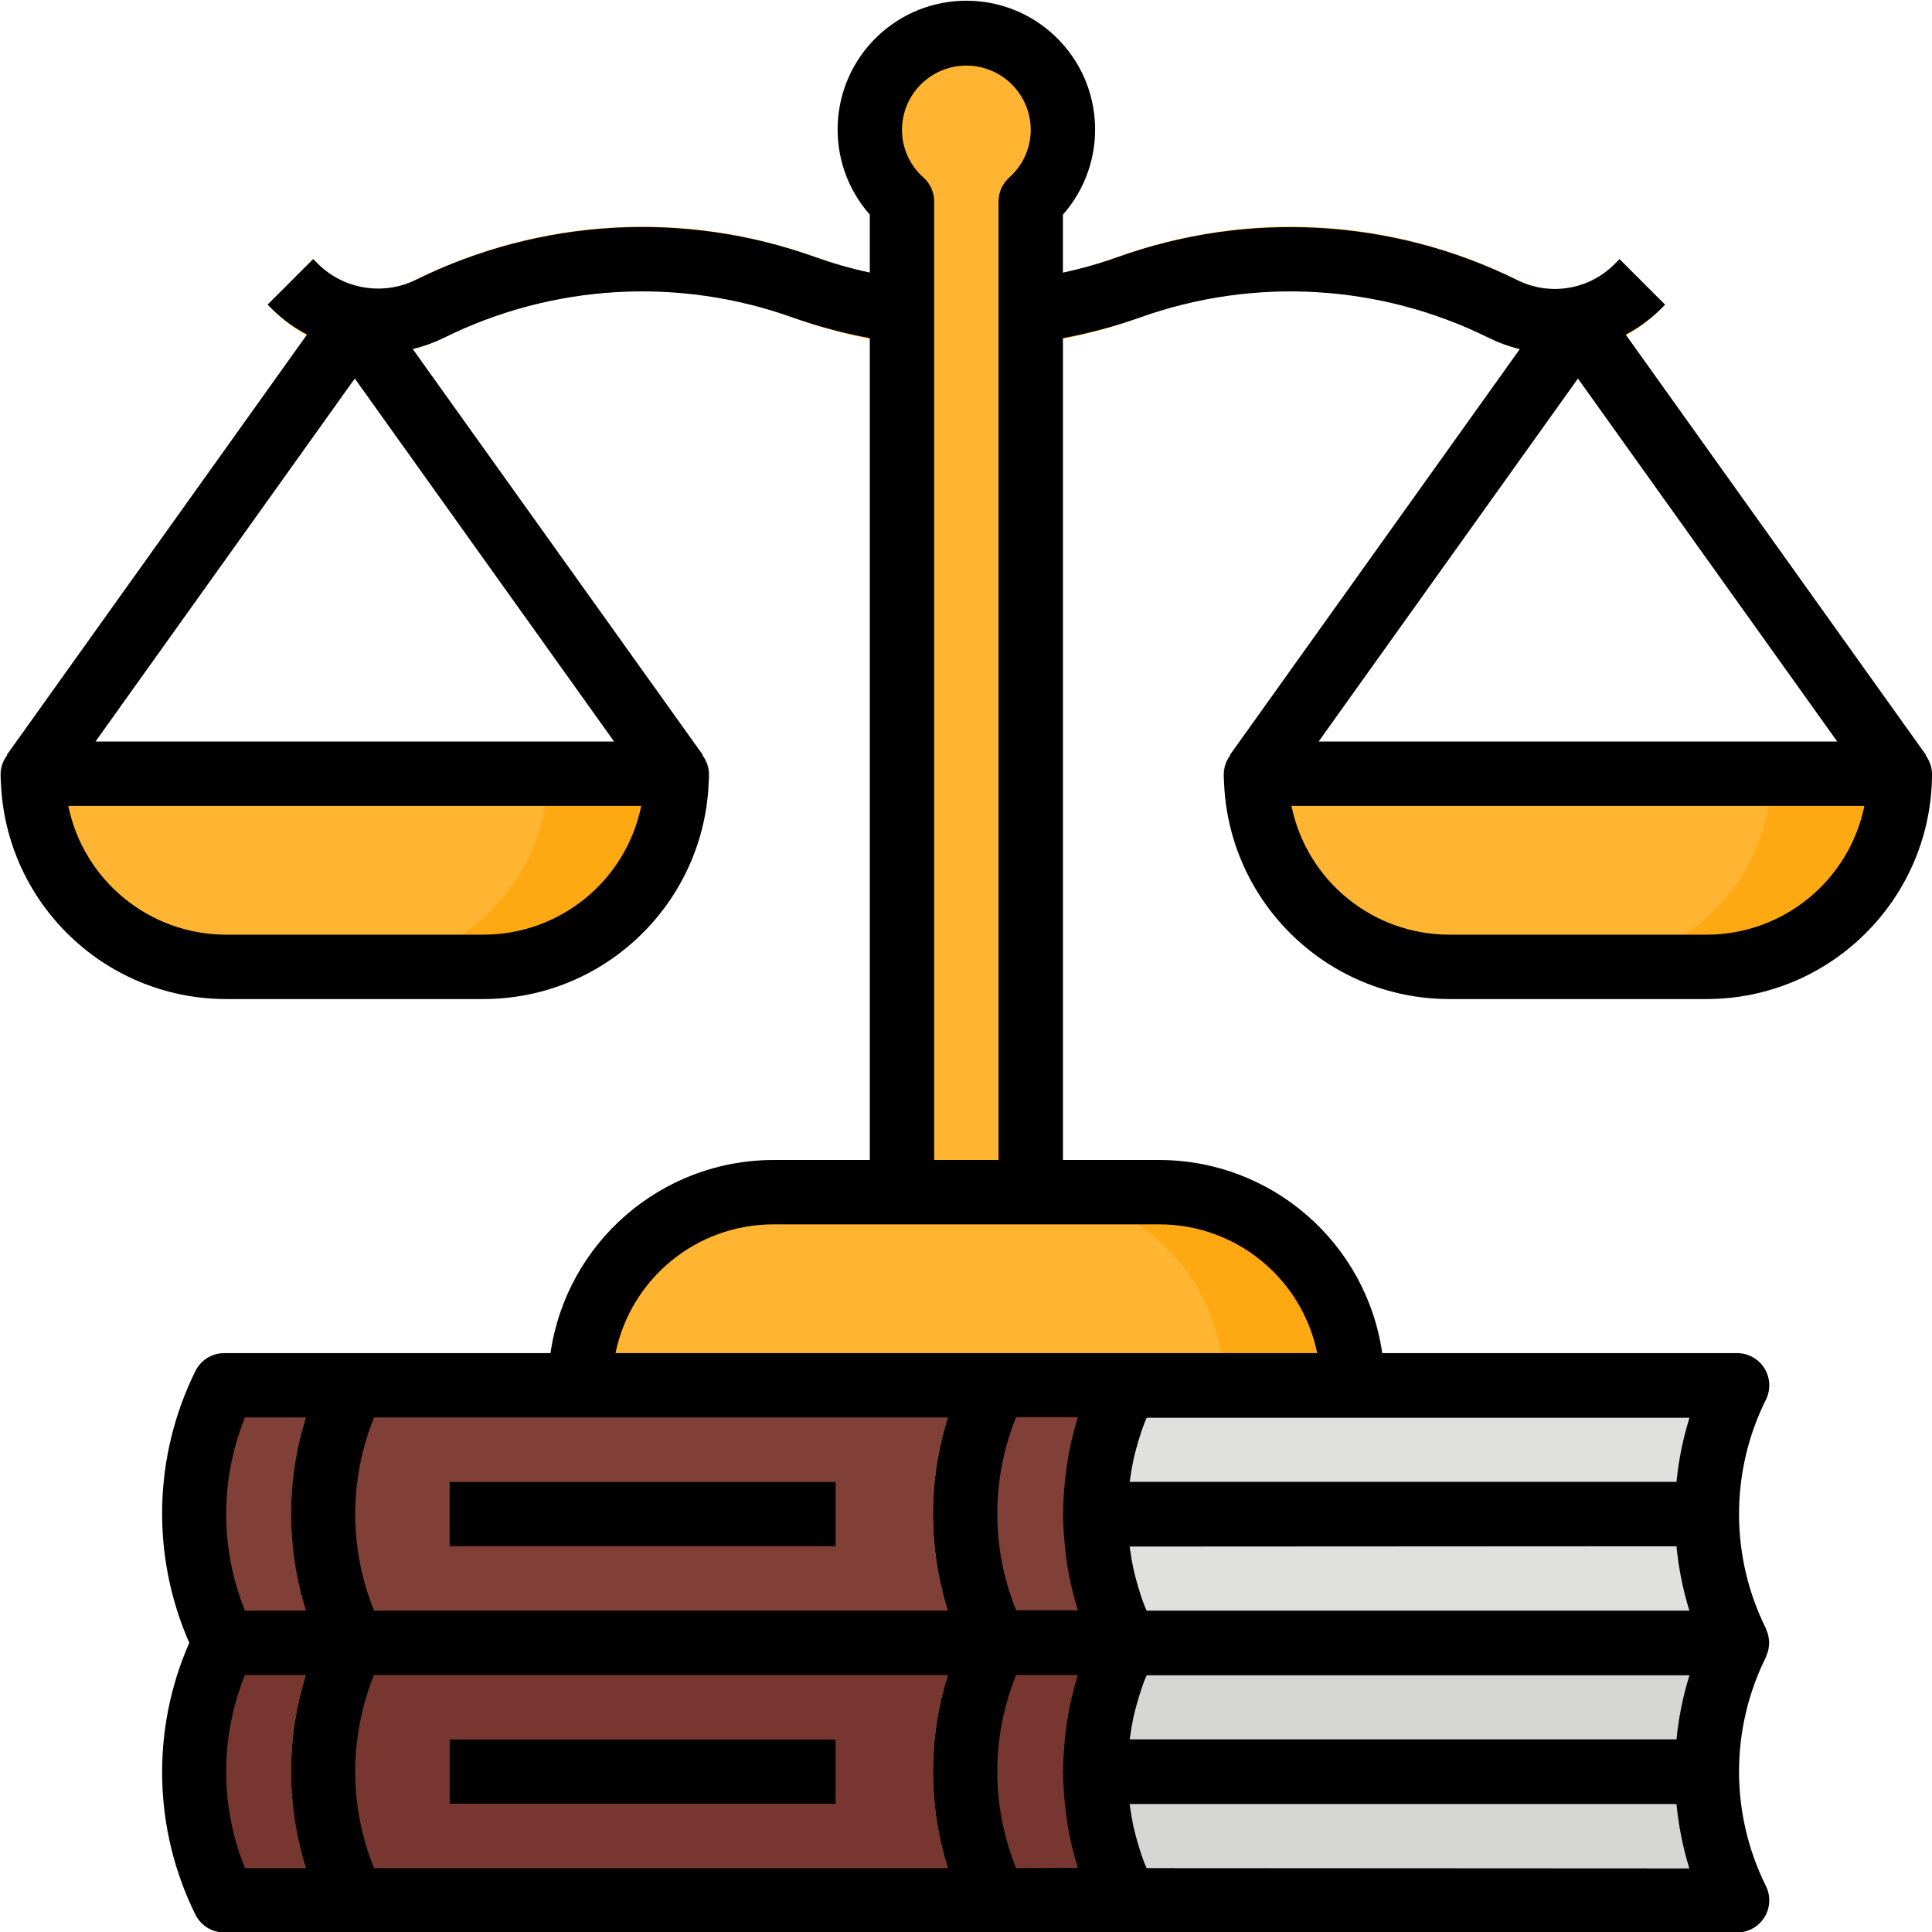
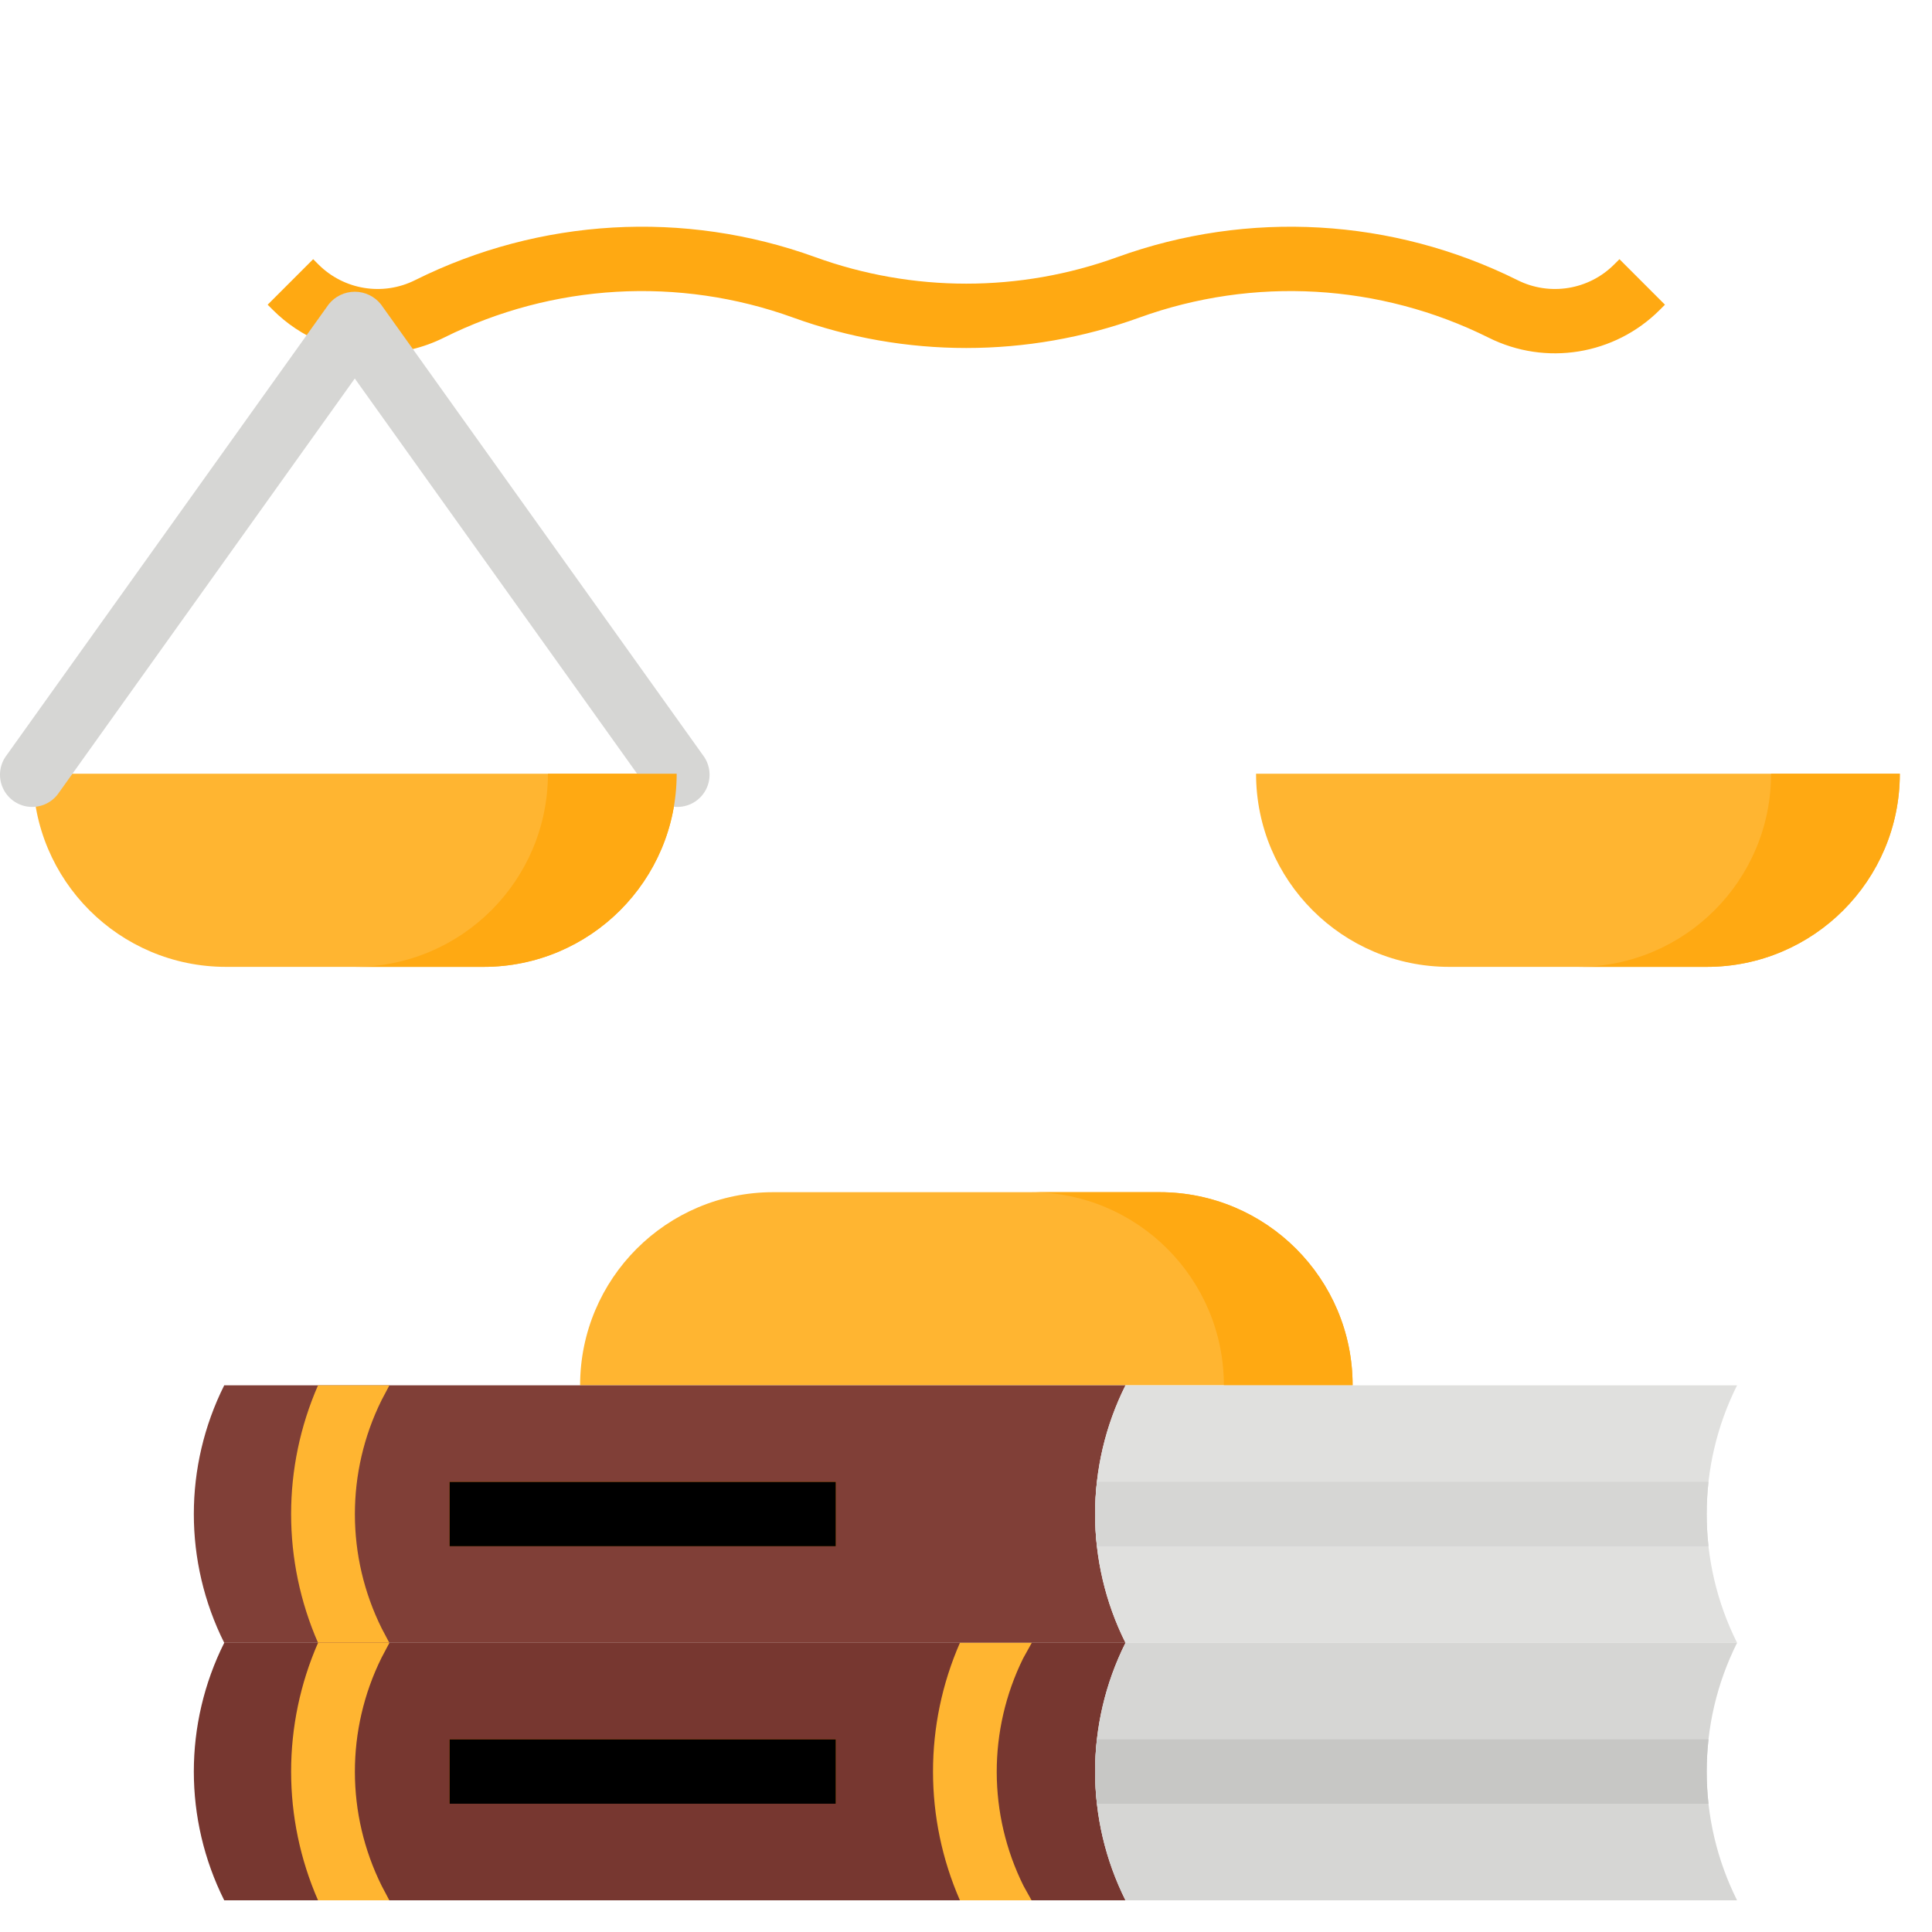
<svg xmlns="http://www.w3.org/2000/svg" height="480pt" viewBox="0 0 480.178 480" width="480pt">
  <path d="m93.875 87.727c-9.781.008-19.164-3.883-26.074-10.809l-1.277-1.277 11.312-11.312 1.277 1.277c6.348 6.379 16.07 7.953 24.105 3.906 30.945-15.41 66.852-17.477 99.359-5.711 24.273 8.812 50.879 8.812 75.152 0 32.516-11.762 68.43-9.695 99.383 5.711 8.035 4.047 17.762 2.473 24.105-3.906l1.281-1.277 11.309 11.312-1.277 1.277c-11.219 11.234-28.375 14.016-42.57 6.906-27.02-13.449-58.371-15.254-86.758-4.992-27.812 10.094-58.285 10.094-86.098 0-28.387-10.262-59.738-8.461-86.758 4.992-5.113 2.559-10.754 3.898-16.473 3.902zm0 0" fill="#ffa912" />
  <path d="m192.18 296.215h96c26.508 0 48 21.492 48 48h-192c0-26.508 21.488-48 48-48zm0 0" fill="#ffb531" />
  <path d="m288.18 296.215h-32c26.508 0 48 21.492 48 48h32c0-26.508-21.492-48-48-48zm0 0" fill="#ffa912" />
  <g fill="#ffb531">
-     <path d="m264.18 32.215c.055-11.043-7.434-20.699-18.145-23.395-10.707-2.695-21.875 2.266-27.055 12.02-5.18 9.754-3.031 21.781 5.199 29.145v246.23h32v-246.23c5.078-4.512 7.988-10.977 8-17.77zm0 0" />
    <path d="m8.18 192.215h160c0 26.512-21.492 48-48 48h-64c-26.512 0-48-21.488-48-48zm0 0" />
    <path d="m312.18 192.215h160c0 26.512-21.492 48-48 48h-64c-26.512 0-48-21.488-48-48zm0 0" />
  </g>
  <path d="m440.18 192.215c0 26.512-21.492 48-48 48h32c26.508 0 48-21.488 48-48zm0 0" fill="#ffa912" />
  <path d="m94.684 75.566c-1.574-1.988-3.969-3.148-6.504-3.148-2.539 0-4.934 1.16-6.504 3.148l-80 112c-1.797 2.32-2.18 5.434-1 8.117 1.18 2.684 3.73 4.508 6.652 4.754s5.742-1.125 7.355-3.574l73.496-102.879 73.496 102.879c1.609 2.449 4.434 3.82 7.352 3.574 2.922-.246 5.477-2.07 6.652-4.754 1.18-2.684.797-5.797-.996-8.117zm0 0" fill="#d6d6d4" />
-   <path d="m478.684 187.566-80-112c-1.574-1.988-3.969-3.148-6.504-3.148-2.539 0-4.934 1.16-6.504 3.148l-80 112c-1.797 2.32-2.18 5.434-1 8.117 1.18 2.684 3.73 4.508 6.652 4.754s5.742-1.125 7.355-3.574l73.496-102.879 73.496 102.879c2.629 3.398 7.477 4.109 10.977 1.609 3.496-2.496 4.395-7.316 2.031-10.906zm0 0" fill="#d6d6d4" />
  <path d="m136.18 192.215c0 26.512-21.492 48-48 48h32c26.508 0 48-21.488 48-48zm0 0" fill="#ffa912" />
  <path d="m279.73 408.215h-224c-10.074-20.145-10.074-43.855 0-64h224c-10.074 20.145-10.074 43.855 0 64zm0 0" fill="#803f37" />
  <path d="m94.809 347.953 1.977-3.738h-17.742c-8.922 20.402-8.922 43.598 0 64h17.719l-1.887-3.574c-8.875-17.852-8.898-38.82-.066-56.688zm0 0" fill="#ffb531" />
-   <path d="m254.281 348.094 2.152-3.879h-17.855c-8.918 20.402-8.918 43.598 0 64h17.809l-1.992-3.574c-8.852-17.801-8.891-38.711-.113-56.547zm0 0" fill="#ffb531" />
  <path d="m279.73 344.215c-10.074 20.145-10.074 43.855 0 64h152c-10.074-20.145-10.074-43.855 0-64zm0 0" fill="#e0e0de" />
  <path d="m111.73 368.215h96v16h-96zm0 0" fill="#f98500" />
  <path d="m424.633 368.215h-152c-.59 5.316-.59 10.684 0 16h152c-.59-5.316-.59-10.684 0-16zm0 0" fill="#d6d6d4" />
  <path d="m279.73 472.215h-224c-10.074-20.145-10.074-43.855 0-64h224c-10.074 20.145-10.074 43.855 0 64zm0 0" fill="#773730" />
  <path d="m94.809 411.953 1.977-3.738h-17.742c-8.922 20.402-8.922 43.598 0 64h17.719l-1.887-3.574c-8.875-17.852-8.898-38.82-.066-56.688zm0 0" fill="#ffb531" />
  <path d="m254.281 412.094 2.152-3.879h-17.855c-8.918 20.402-8.918 43.598 0 64h17.809l-1.992-3.574c-8.852-17.801-8.891-38.711-.113-56.547zm0 0" fill="#ffb531" />
  <path d="m279.73 408.215c-10.074 20.145-10.074 43.855 0 64h152c-10.074-20.145-10.074-43.855 0-64zm0 0" fill="#d6d6d4" />
  <path d="m111.73 432.215h96v16h-96zm0 0" fill="#f98500" />
  <path d="m424.633 432.215h-152c-.59 5.316-.59 10.684 0 16h152c-.59-5.316-.59-10.684 0-16zm0 0" fill="#c7c7c5" />
  <path d="m111.73 432.215h96v16h-96zm0 0" />
  <path d="m111.73 368.215h96v16h-96zm0 0" />
-   <path d="m478.684 187.566-74.641-104.496c3.117-1.633 5.984-3.707 8.512-6.16l1.281-1.277-11.312-11.312-1.281 1.277c-6.363 6.371-16.09 7.953-24.145 3.93-30.961-15.293-66.809-17.355-99.32-5.711-4.441 1.582-8.984 2.867-13.598 3.855v-14.418c11.344-12.863 10.527-32.387-1.852-44.262-12.379-11.871-31.918-11.871-44.301 0-12.379 11.875-13.195 31.398-1.848 44.262v14.402c-4.598-.984-9.125-2.27-13.555-3.848-32.508-11.664-68.359-9.609-99.328 5.688-8.078 3.918-17.75 2.352-24.184-3.914l-1.277-1.277-11.312 11.309 1.27 1.281c2.535 2.449 5.406 4.516 8.531 6.145l-74.648 104.527.109.082c-1.004 1.312-1.566 2.914-1.605 4.566.039 30.91 25.086 55.961 56 56h64c30.91-.039 55.957-25.09 56-56-.039-1.652-.598-3.254-1.602-4.566l.113-.082-72.113-100.902c2.684-.656 5.285-1.598 7.77-2.809 27.035-13.379 58.348-15.188 86.742-5.008 6.219 2.199 12.602 3.902 19.09 5.094v204.273h-24c-27.805.055-51.367 20.484-55.363 48h-81.086c-3.031.004-5.797 1.715-7.152 4.426-10.488 21.188-11.051 45.934-1.535 67.574-9.516 21.641-8.953 46.391 1.535 67.578 1.355 2.707 4.121 4.422 7.152 4.422h376c2.773 0 5.348-1.434 6.809-3.793 1.457-2.355 1.59-5.301.352-7.781-8.898-17.906-8.898-38.945 0-56.848.086-.215.16-.43.223-.648.133-.305.242-.617.328-.938.082-.328.141-.664.176-1 .109-.656.109-1.328 0-1.984-.035-.336-.094-.672-.176-1-.086-.32-.195-.633-.328-.934-.062-.223-.137-.438-.223-.648-8.898-17.906-8.898-38.945 0-56.848 1.238-2.48 1.105-5.43-.352-7.785-1.461-2.359-4.035-3.793-6.809-3.793h-88.191c-3.992-27.516-27.555-47.945-55.359-48h-24v-204.273c6.484-1.199 12.867-2.906 19.086-5.102 28.387-10.168 59.688-8.355 86.711 5.016 2.477 1.223 5.078 2.168 7.762 2.816l-72.062 100.895.109.082c-1.004 1.312-1.566 2.914-1.605 4.566.039 30.91 25.086 55.961 56 56h64c30.91-.039 55.957-25.09 56-56-.039-1.652-.598-3.254-1.602-4.566zm-390.504-93.582 64.453 90.23h-128.91zm32 138.23h-64c-19.004-.02-35.375-13.387-39.203-32h142.402c-3.824 18.613-20.199 31.98-39.199 32zm296.496 152c.516 5.43 1.586 10.789 3.199 16h-134.898c-.184-.465-.414-.918-.59-1.383-.305-.801-.578-1.602-.848-2.402-.473-1.391-.879-2.805-1.25-4.223-.207-.801-.422-1.602-.598-2.398-.328-1.539-.586-3.09-.801-4.641-.039-.297-.09-.586-.129-.879zm0 48h-135.898c0-.297.09-.582.129-.879.215-1.555.473-3.105.801-4.641.176-.801.391-1.602.598-2.398.371-1.418.801-2.832 1.25-4.227.273-.801.543-1.598.848-2.398.176-.465.406-.922.594-1.383h134.902c-1.617 5.184-2.695 10.52-3.223 15.926zm-150.312-74.398-.059.207c-.598 2.641-1.062 5.312-1.391 8-.086.688-.16 1.359-.23 2.047-.266 2.664-.449 5.328-.457 8v.207c0 2.676.191 5.336.457 8 .07.691.145 1.363.23 2.043.328 2.688.793 5.359 1.391 8l.059.207c.441 1.895.953 3.762 1.535 5.602h-15.344c-6.25-15.391-6.25-32.613 0-48h15.344c-.582 1.918-1.094 3.828-1.535 5.727zm-173.387 58.398h142.602c-4.914 15.625-4.914 32.379 0 48h-142.602c-6.246-15.391-6.246-32.609 0-48zm142.586-16h-142.586c-6.246-15.391-6.246-32.609 0-48h142.602c-4.914 15.625-4.914 32.379 0 48zm-174.672-48h15.137c-4.914 15.625-4.914 32.379 0 48h-15.137c-6.234-15.395-6.234-32.605 0-48zm0 64h15.137c-4.914 15.625-4.914 32.379 0 48h-15.137c-6.234-15.395-6.234-32.605 0-48zm191.664 48c-6.25-15.391-6.25-32.609 0-48h15.344c-.582 1.863-1.094 3.727-1.535 5.602l-.059.207c-.598 2.641-1.062 5.312-1.391 8-.086.688-.16 1.359-.23 2.047-.266 2.664-.449 5.328-.457 8v.207c0 2.676.191 5.336.457 8 .07.691.145 1.363.23 2.043.328 2.688.793 5.359 1.391 8l.059.207c.441 1.895.953 3.762 1.535 5.602zm32.422 0c-.184-.465-.414-.918-.59-1.383-.305-.801-.578-1.602-.848-2.402-.473-1.391-.879-2.805-1.25-4.223-.207-.801-.422-1.602-.598-2.398-.328-1.539-.586-3.09-.801-4.641-.039-.297-.09-.586-.129-.879h135.914c.516 5.426 1.586 10.789 3.199 16zm131.684-96h-135.883c0-.297.09-.582.129-.879.215-1.555.473-3.105.801-4.641.176-.801.391-1.602.598-2.398.371-1.418.801-2.832 1.25-4.227.273-.801.543-1.598.848-2.398.176-.465.406-.922.594-1.383h134.902c-1.617 5.184-2.695 10.52-3.223 15.926zm-89.281-32h-174.402c3.828-18.613 20.199-31.98 39.203-32h96c19 .02 35.375 13.387 39.199 32zm-95.199-48v-238.223c0-2.266-.961-4.426-2.641-5.945-3.402-2.992-5.355-7.301-5.359-11.832 0-8.836 7.16-16 16-16 8.836 0 16 7.164 16 16-.008 4.531-1.961 8.84-5.363 11.832-1.68 1.52-2.641 3.68-2.637 5.945v238.223zm224.453-104h-128.91l64.457-90.23zm-32.453 48h-64c-19.004-.02-35.375-13.387-39.203-32h142.402c-3.824 18.613-20.199 31.98-39.199 32zm0 0" />
</svg>